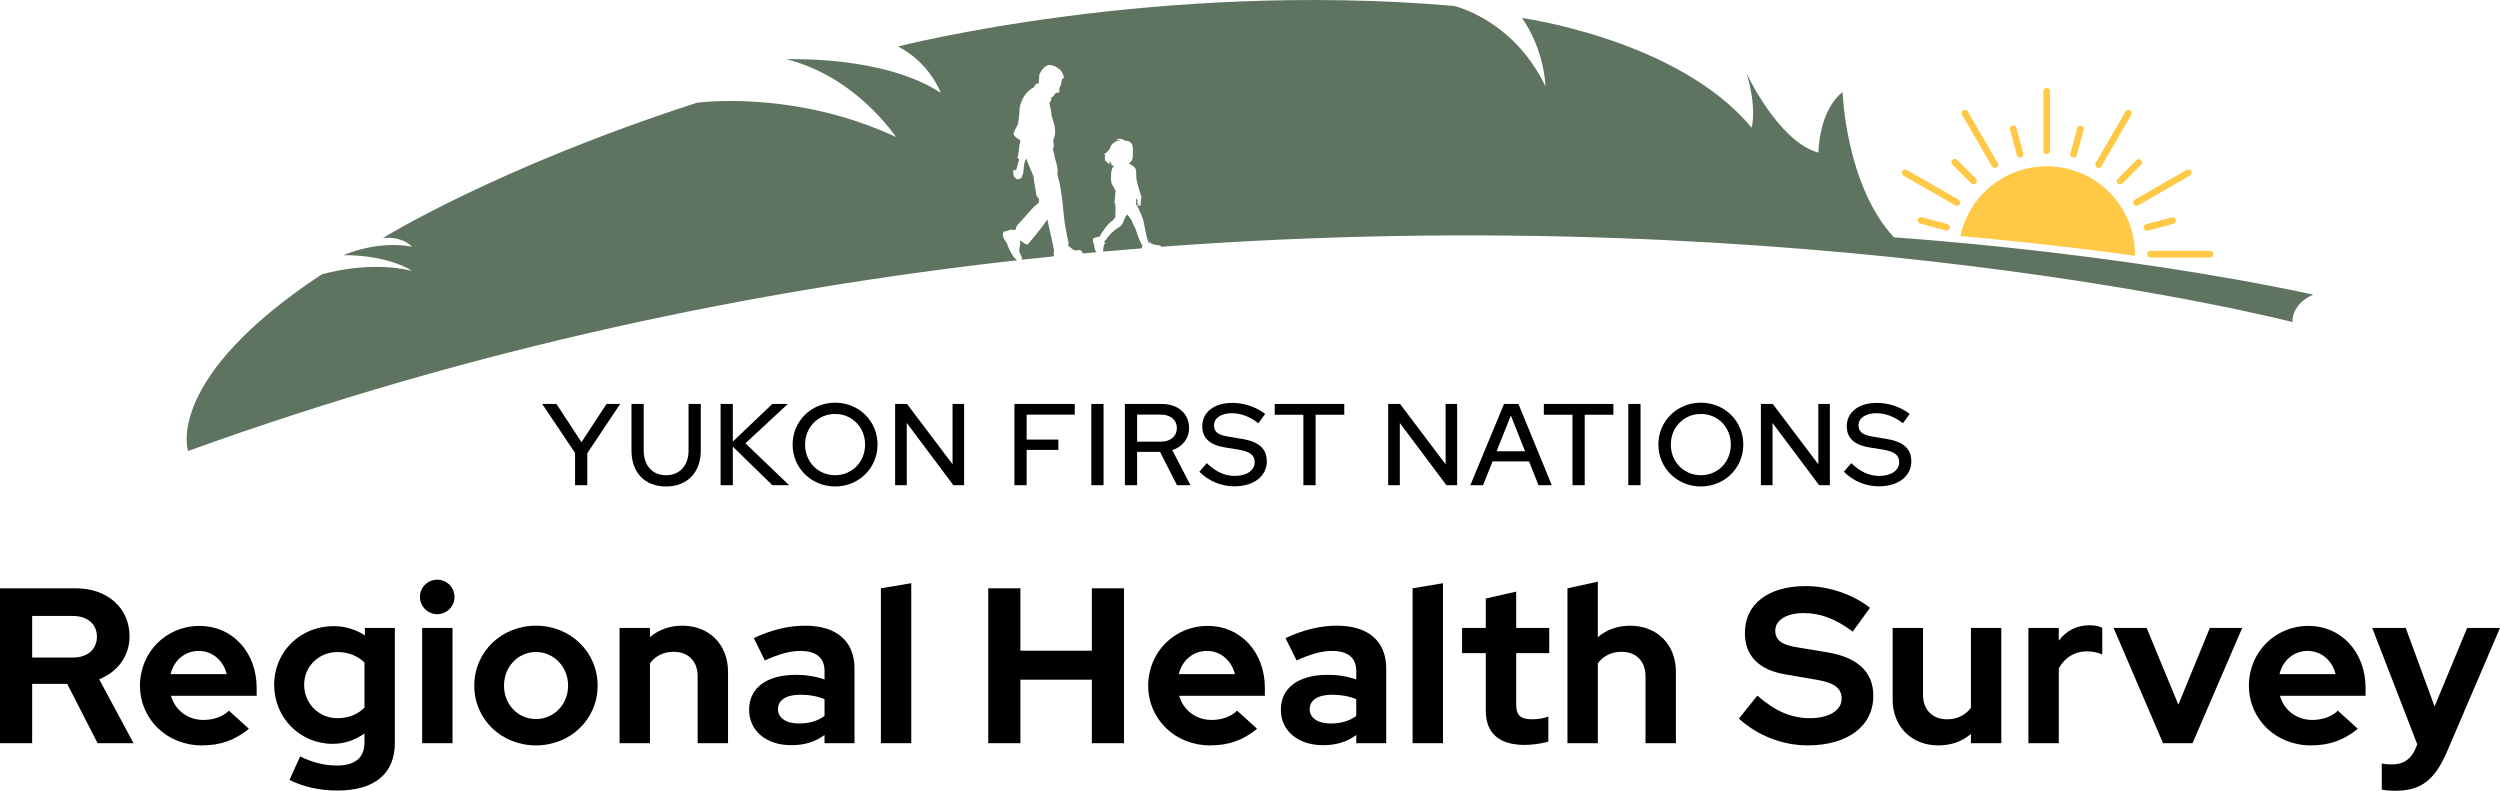
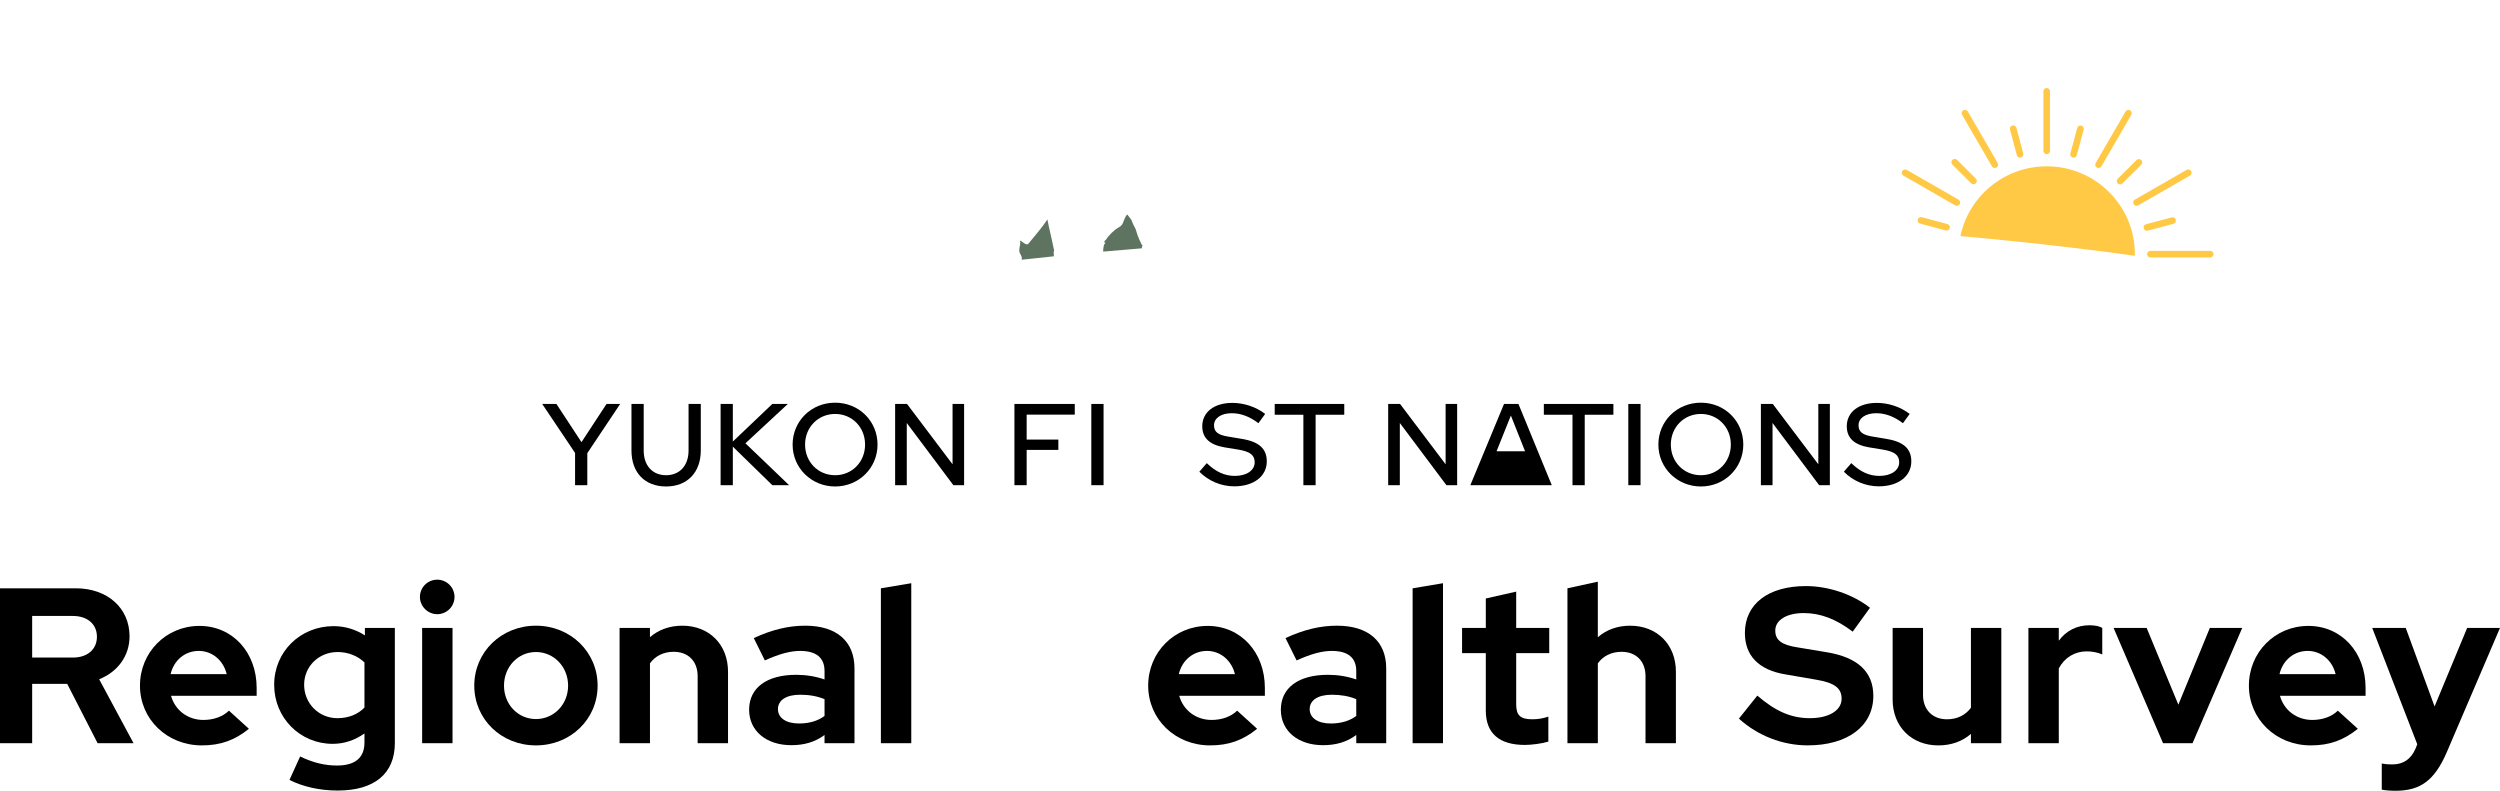
<svg xmlns="http://www.w3.org/2000/svg" width="1116" height="353" viewBox="0 0 1116 353" fill="none">
  <g clip-path="url(#clip0_304_89)">
    <path d="M470.427 114.419C470.394 114.131 470.427 113.811 470.465 113.497C470.063 113.03 470.851 111.295 470.373 111.046C469.758 107.603 468.165 101.35 467.561 97.956C465.347 101.356 461.649 105.667 459.039 108.828C458.19 109.82 456.123 107.613 455.476 107.397C455.226 107.613 455.128 107.673 455.438 107.955C455.547 109.441 454.454 111.892 455.389 113.231C455.824 114.017 456.472 115.14 456.004 115.953C460.828 115.422 465.63 114.907 470.416 114.419H470.427Z" fill="#5E7461" />
-     <path d="M1032.69 131.521C942.27 112.13 845.473 105.965 845.473 105.965C823.899 82.757 822.528 41.096 822.528 41.096C811.743 49.68 811.743 68.117 811.743 68.117C793.975 63.35 779.699 32.833 779.699 32.833C784.458 48.726 781.918 56.995 781.918 56.995C749.243 17.574 679.444 8.041 679.444 8.041C689.598 22.666 689.913 38.559 689.913 38.559C675.322 8.361 648.988 2.635 648.988 2.635C515.742 -8.812 400.895 20.757 400.895 20.757C415.172 28.066 419.931 41.422 419.931 41.422C394.233 24.574 351.083 26.483 351.083 26.483C382.176 34.112 399.938 61.132 399.938 61.132C354.254 39.833 311.104 45.874 311.104 45.874C221.639 74.802 170.875 106.274 170.875 106.274C179.757 105.32 183.885 110.091 183.885 110.091C167.705 107.228 153.428 113.909 153.428 113.909C174.052 113.909 183.885 120.904 183.885 120.904C164.534 116.137 143.595 122.493 143.595 122.493C72.845 169.223 83.95 201.329 83.95 201.329C212.008 155.011 337.993 129.157 454.058 116.186C453.867 116.029 453.688 115.866 453.519 115.731C452.247 115.015 449.527 109.658 449.538 108.524C449.44 108.177 449.196 108.318 448.793 107.635C447.678 106.139 446.765 103.178 449.223 103.172C449.723 103.134 451.899 102.028 452.258 102.76C452.704 102.598 453.759 102.598 453.579 101.736C453.682 100.667 455.053 99.653 455.847 98.639C458.017 96.487 461.112 92.187 463.602 90.685C463.689 90.473 463.624 90.159 463.771 89.784C464.179 88.489 462.841 88.261 462.613 86.846C462.368 85.078 461.454 80.664 461.389 78.869C460.617 76.424 458.729 73.176 458.207 70.719C457.054 72.341 456.94 75.106 456.826 77.177C456.527 77.579 456.298 79.102 455.793 79.455C455.222 80.019 453.449 80.442 453.46 79.363C452.502 79.379 452.475 78.088 452.366 77.383C452.519 76.76 451.997 76.321 452.394 75.914C453.748 76.348 453.797 75.545 454.036 74.434C454.183 73.599 454.819 71.885 454.944 71.05C454.819 71.007 454.297 70.557 454.145 70.47C454.884 68.333 454.808 65.427 455.396 63.16C455.379 62.531 455.689 62.548 455.189 62.363C454.438 62.168 452.839 60.764 452.459 60.118C452.437 58.432 454.139 56.48 454.487 54.934C454.863 52.494 455.08 51.307 455.156 48.373C455.668 44.589 458.158 40.554 461.454 39.047C461.732 38.521 462.662 36.786 463.494 37.388C463.809 36.954 463.858 36.862 463.728 36.357C463.673 36.07 463.956 34.622 463.951 34.416L463.755 34.508L464.021 33.576L463.847 33.586C464.663 31.499 467.018 28.11 469.65 29.238C471.021 29.297 473.517 31.049 474.137 32.328C474.442 33.326 475.752 35.018 474.132 35.191C473.952 36.14 473.631 36.726 473.664 37.632C473.24 38.586 472.805 39.139 472.881 40.294C473.093 41.118 472.364 41.839 471.657 41.237C471.69 41.395 471.113 41.904 470.928 41.693C471.097 41.942 470.727 42.257 470.52 42.403C470.401 42.994 469.759 43.569 469.128 43.488C469.389 43.645 469.427 44.41 469.177 44.627C469.155 45.033 469.019 45.413 468.562 45.63C468.367 46.703 469.601 49.973 469.297 51.258C470.172 54.056 471.429 57.234 470.896 60.324C470.531 61.859 470.042 62.412 470.178 63.188C470.417 63.919 470.537 65.98 469.982 66.625C469.982 66.625 470.238 67.395 470.52 68.588C471.07 72.232 472.522 74.363 472.032 77.839C472.391 79.861 473.245 81.916 473.479 84.633C474.779 91.471 474.523 96.66 476.03 103.623C476.448 106.898 477.416 108.232 476.748 109.706C478.58 110.661 478.994 112.401 481.604 111.604C482.523 111.523 483.323 112.369 483.279 113.161C485.313 112.965 487.342 112.781 489.371 112.597C488.903 111.843 488.62 111.024 488.571 110.504C488.522 109.994 488.451 109.327 488.25 108.882C488.054 108.438 487.608 107.331 487.978 106.648C488.348 105.97 490.301 105.721 490.572 105.661C490.844 105.602 491.062 105.726 491.105 105.737C491.149 105.748 491.285 105.699 491.285 105.699C491.138 105.623 490.964 105.455 490.964 105.455C491.791 103.883 494.01 100.559 495.783 99.073C496.022 98.873 496.685 98.677 496.789 98.352C496.892 98.027 497.126 97.815 497.354 97.685C497.583 97.56 497.898 97.202 497.898 97.202C497.795 95.966 497.964 94.6 497.996 93.705C498.029 92.81 497.8 91.601 497.904 90.945C497.904 90.945 497.561 90.668 497.496 90.56C497.431 90.451 497.931 86.569 498.012 85.289C498.029 85.078 496.446 82.47 496.158 81.727C495.87 80.978 495.94 77.703 496.076 76.82C496.267 75.567 496.549 74.77 497.224 74.249C496.838 74.065 496.501 73.604 496.501 73.604C496.468 73.772 496.294 74.049 496.294 74.049C496.343 73.138 495.456 71.918 495.456 71.918C495.25 72.574 495.38 73.485 495.38 73.485L494.88 72.688L494.842 73.089C494.156 72.59 493.754 71.825 493.754 71.825C493.683 72.053 493.754 72.368 493.754 72.368C492.628 70.551 493.515 68.859 493.515 68.859C493.172 69.103 492.476 68.962 492.476 68.962C493.319 68.724 495.217 67.168 495.56 66.034C496.511 62.851 500.041 62.678 500.041 62.678C498.85 62.092 497.773 62.846 497.773 62.846C500.008 60.802 502.146 62.83 502.146 62.83C506.812 62.808 505.578 67.601 505.681 68.42C506.143 72.059 503.826 73.013 503.826 73.013C506.344 74.065 506.937 75.209 507.084 75.773C507.231 76.331 507.187 78.3 507.264 79.466C507.345 80.631 508.324 84.058 508.558 84.78C508.786 85.501 509.618 88.06 509.667 88.212C509.705 88.32 509.531 88.467 509.27 88.608C509.319 88.966 509.368 89.345 509.379 89.481C509.395 89.757 509.238 90.478 509.194 90.842C509.151 91.205 509.129 91.541 509.069 91.84C509.004 92.138 508.591 92.138 508.618 91.704C508.629 91.482 508.623 91.189 508.623 91.189C508.585 91.221 508.253 91.715 508.204 91.785C508.079 91.975 507.851 91.937 507.775 91.807C507.666 91.623 508.052 91.183 508.047 91.097C508.041 91.015 508.079 90.538 508.079 90.538C507.791 90.977 507.606 90.934 507.525 90.782C507.448 90.636 507.742 90.267 507.775 90.153C507.807 90.039 507.818 89.568 507.813 89.313C507.813 89.269 507.786 89.199 507.748 89.107C507.584 89.123 507.465 89.112 507.421 89.058C507.296 88.89 507.062 88.261 507.062 88.261C507.166 88.754 507.193 90.576 507.193 90.576C507.1 90.636 506.992 90.701 506.992 90.701C506.992 90.701 506.981 90.95 507.122 91.167C508.808 93.743 510.434 97.793 510.755 100.109C510.891 101.074 511.625 104.729 511.826 105.493C512.033 106.258 512.735 108.232 512.735 108.232C512.729 108.313 512.61 108.448 512.61 108.448L512.697 108.72C512.892 108.394 513.213 107.971 513.377 108.074C513.61 108.221 513.589 108.579 513.719 108.633C515.079 109.218 515.699 109.349 517.597 109.528C517.972 109.565 518.304 109.837 518.391 110.162C809.263 88.364 1023.35 143.765 1023.35 143.765C1023.35 143.765 1022.7 135.723 1032.69 131.51L1032.69 131.521Z" fill="#5E7461" />
    <path d="M509.782 110.14C509.847 109.69 510.141 109.473 510.141 109.473C509.962 109.484 509.717 109.338 509.717 109.338C509.108 108.14 507.987 105.781 507.405 103.72C507.155 102.847 506.883 101.974 506.448 101.291C506.013 100.613 505.361 98.997 505.257 98.656C505.154 98.314 504.925 97.87 504.507 97.398C504.083 96.926 503.169 95.695 503.169 95.695C502.407 96.514 501.608 98.488 501.32 99.388C501.031 100.282 500.281 101.009 499.541 101.416C497.398 102.592 494.897 105.005 493.532 107.267L493.33 107.196C493.156 107.456 492.83 108.205 492.83 108.205C492.884 108.188 493.466 108.178 493.417 108.443C493.368 108.698 492.993 108.888 492.874 109.191C492.667 109.707 492.526 110.872 492.482 111.263C492.455 111.507 492.428 111.886 492.46 112.315C498.247 111.794 504.006 111.306 509.733 110.851C509.75 110.542 509.766 110.276 509.788 110.14H509.782Z" fill="#5E7461" />
    <path d="M256.711 202.191L242.043 180.328H248.39L259.572 197.376L270.753 180.328H276.839L262.171 202.294V216.593H256.711V202.191Z" fill="black" />
    <path d="M281.887 201.101V180.328H287.347V201.101C287.347 207.836 291.247 212.136 297.332 212.136C303.418 212.136 307.372 207.836 307.372 201.101V180.328H312.832V201.101C312.832 210.894 306.801 217.163 297.332 217.163C287.864 217.163 281.887 210.997 281.887 201.101Z" fill="black" />
    <path d="M321.676 180.323H327.136V197.111L344.768 180.323H351.686L332.754 197.886L352.257 216.588H344.768L327.136 199.388V216.588H321.676V180.323Z" fill="black" />
    <path d="M353.82 198.461C353.82 187.995 362.141 179.759 372.801 179.759C383.461 179.759 391.733 187.995 391.733 198.461C391.733 208.926 383.357 217.163 372.801 217.163C362.245 217.163 353.82 208.926 353.82 198.461ZM386.169 198.461C386.169 190.69 380.344 184.785 372.801 184.785C365.258 184.785 359.384 190.69 359.384 198.461C359.384 206.231 365.209 212.136 372.801 212.136C380.393 212.136 386.169 206.177 386.169 198.461Z" fill="black" />
    <path d="M399.586 180.323H404.889L425.223 207.261V180.323H430.374V216.588H425.588L404.785 188.82V216.588H399.586V180.323Z" fill="black" />
    <path d="M452.84 180.323H479.777V185.089H458.3V196.227H472.446V200.836H458.3V216.588H452.84V180.323Z" fill="black" />
    <path d="M487.168 180.323H492.628V216.588H487.168V180.323Z" fill="black" />
-     <path d="M502.145 180.323H518.629C525.911 180.323 530.8 184.677 530.8 191.048C530.8 195.76 527.885 199.442 523.312 200.944L531.426 216.593H525.395L517.851 201.725H507.605V216.593H502.145V180.328V180.323ZM518.216 197.159C522.479 197.159 525.34 194.774 525.34 191.097C525.34 187.421 522.479 185.089 518.216 185.089H507.605V197.159H518.216Z" fill="black" />
    <path d="M535.383 210.58L538.711 206.746C542.665 210.58 546.668 212.445 551.247 212.445C556.501 212.445 560.09 209.956 560.09 206.383C560.09 203.119 558.007 201.568 552.705 200.684L546.619 199.697C539.962 198.558 536.688 195.5 536.688 190.268C536.688 183.999 541.991 179.851 550.105 179.851C555.304 179.851 560.661 181.613 564.773 184.775L561.755 188.917C557.801 185.913 553.901 184.46 549.844 184.46C545.112 184.46 541.936 186.635 541.936 189.85C541.936 192.805 543.758 194.204 548.435 194.925L554.315 195.907C562.01 197.149 565.496 200.31 565.496 205.96C565.496 212.592 559.672 217.098 550.986 217.098C545.161 217.098 539.543 214.766 535.383 210.569V210.58Z" fill="black" />
    <path d="M581.823 185.143H569.031V180.323H600.08V185.143H587.289V216.593H581.828V185.143H581.823Z" fill="black" />
    <path d="M619.684 180.323H624.986L645.321 207.261V180.323H650.471V216.588H645.685L624.883 188.82V216.588H619.684V180.323Z" fill="black" />
-     <path d="M671.385 180.323H677.835L692.709 216.588H686.781L682.572 205.965H666.294L662.03 216.588H656.363L671.396 180.323H671.385ZM680.799 201.459L674.452 185.501L668.056 201.459H680.799Z" fill="black" />
+     <path d="M671.385 180.323H677.835L692.709 216.588H686.781H666.294L662.03 216.588H656.363L671.396 180.323H671.385ZM680.799 201.459L674.452 185.501L668.056 201.459H680.799Z" fill="black" />
    <path d="M701.965 185.143H689.168V180.323H720.217V185.143H707.42V216.593H701.959V185.143H701.965Z" fill="black" />
    <path d="M726.879 180.323H732.339V216.588H726.879V180.323Z" fill="black" />
    <path d="M740.297 198.461C740.297 187.995 748.618 179.759 759.278 179.759C769.937 179.759 778.209 187.995 778.209 198.461C778.209 208.926 769.834 217.163 759.278 217.163C748.721 217.163 740.297 208.926 740.297 198.461ZM772.646 198.461C772.646 190.69 766.821 184.785 759.278 184.785C751.734 184.785 745.861 190.69 745.861 198.461C745.861 206.231 751.685 212.136 759.278 212.136C766.87 212.136 772.646 206.177 772.646 198.461Z" fill="black" />
    <path d="M786.062 180.323H791.365L811.7 207.261V180.323H816.85V216.588H812.064L791.262 188.82V216.588H786.062V180.323Z" fill="black" />
    <path d="M823.094 210.58L826.422 206.746C830.376 210.58 834.379 212.445 838.958 212.445C844.212 212.445 847.801 209.956 847.801 206.383C847.801 203.119 845.718 201.568 840.416 200.684L834.33 199.697C827.673 198.558 824.399 195.5 824.399 190.268C824.399 183.999 829.702 179.851 837.816 179.851C843.015 179.851 848.372 181.613 852.484 184.775L849.471 188.917C845.517 185.913 841.618 184.46 837.56 184.46C832.829 184.46 829.653 186.635 829.653 189.85C829.653 192.805 831.475 194.204 836.152 194.925L842.031 195.907C849.727 197.149 853.213 200.31 853.213 205.96C853.213 212.592 847.388 217.098 838.702 217.098C832.878 217.098 827.26 214.766 823.099 210.569L823.094 210.58Z" fill="black" />
    <path d="M913.651 68.8C912.835 68.8 912.172 68.138 912.172 67.325V40.771C912.172 39.958 912.835 39.296 913.651 39.296C914.467 39.296 915.131 39.958 915.131 40.771V67.325C915.131 68.138 914.467 68.8 913.651 68.8Z" fill="#FFC845" />
    <path d="M925.638 70.372C925.513 70.372 925.382 70.356 925.252 70.323C924.463 70.112 923.995 69.304 924.207 68.518L927.275 57.12C927.487 56.334 928.297 55.867 929.091 56.079C929.88 56.29 930.348 57.098 930.135 57.884L927.068 69.282C926.889 69.939 926.29 70.378 925.638 70.378V70.372Z" fill="#FFC845" />
    <path d="M946.404 82.318C946.023 82.318 945.648 82.171 945.354 81.884C944.778 81.309 944.778 80.371 945.354 79.796L953.735 71.451C954.312 70.877 955.252 70.877 955.829 71.451C956.405 72.026 956.405 72.964 955.829 73.539L947.448 81.884C947.16 82.171 946.779 82.318 946.404 82.318Z" fill="#FFC845" />
    <path d="M958.38 103.004C957.727 103.004 957.129 102.571 956.95 101.909C956.737 101.123 957.205 100.315 957.999 100.103L969.447 97.051C970.241 96.839 971.052 97.305 971.258 98.097C971.471 98.883 971.003 99.691 970.209 99.903L958.761 102.956C958.63 102.988 958.505 103.004 958.374 103.004H958.38Z" fill="#FFC845" />
    <path d="M868.946 102.923C868.821 102.923 868.691 102.907 868.56 102.874L857.123 99.805C856.334 99.594 855.866 98.786 856.078 97.999C856.291 97.213 857.106 96.741 857.895 96.958L869.332 100.027C870.121 100.239 870.589 101.047 870.377 101.833C870.197 102.489 869.599 102.923 868.946 102.923Z" fill="#FFC845" />
    <path d="M880.964 82.258C880.583 82.258 880.202 82.112 879.914 81.824L871.55 73.463C870.973 72.888 870.973 71.95 871.55 71.375C872.131 70.801 873.067 70.801 873.643 71.375L882.008 79.737C882.584 80.312 882.584 81.25 882.008 81.824C881.72 82.112 881.339 82.253 880.964 82.253V82.258Z" fill="#FFC845" />
    <path d="M901.745 70.351C901.093 70.351 900.489 69.917 900.315 69.255L897.269 57.846C897.057 57.06 897.531 56.252 898.319 56.041C899.113 55.829 899.923 56.301 900.13 57.087L903.176 68.496C903.388 69.282 902.915 70.09 902.126 70.302C902.001 70.334 901.871 70.351 901.745 70.351Z" fill="#FFC845" />
    <path d="M936.797 74.981C936.547 74.981 936.292 74.916 936.058 74.786C935.351 74.379 935.106 73.479 935.514 72.769L948.844 49.773C949.252 49.068 950.16 48.824 950.867 49.23C951.574 49.637 951.819 50.537 951.411 51.248L938.081 74.244C937.803 74.716 937.309 74.981 936.797 74.981Z" fill="#FFC845" />
    <path d="M953.752 91.861C953.24 91.861 952.74 91.596 952.468 91.124C952.06 90.419 952.3 89.513 953.012 89.107L976.099 75.827C976.806 75.421 977.714 75.665 978.122 76.37C978.53 77.074 978.291 77.98 977.578 78.387L954.491 91.666C954.257 91.802 954.002 91.861 953.752 91.861Z" fill="#FFC845" />
    <path d="M959.956 114.923C959.14 114.923 958.477 114.261 958.477 113.448C958.477 112.635 959.14 111.973 959.956 111.973H986.616C987.432 111.973 988.095 112.629 988.095 113.448C988.095 114.261 987.432 114.923 986.616 114.923H959.956Z" fill="#FFC845" />
    <path d="M873.542 91.878C873.292 91.878 873.036 91.812 872.802 91.682L849.71 78.414C849.003 78.007 848.758 77.107 849.166 76.397C849.574 75.692 850.482 75.448 851.189 75.854L874.282 89.123C874.989 89.53 875.233 90.43 874.826 91.14C874.554 91.612 874.053 91.878 873.542 91.878Z" fill="#FFC845" />
    <path d="M890.489 74.987C889.978 74.987 889.478 74.721 889.206 74.249L875.871 51.258C875.463 50.553 875.702 49.648 876.414 49.241C877.121 48.834 878.03 49.073 878.438 49.778L891.773 72.769C892.181 73.474 891.942 74.379 891.229 74.786C890.995 74.922 890.74 74.981 890.489 74.981V74.987Z" fill="#FFC845" />
    <path d="M952.993 114.164C952.999 113.925 953.01 113.692 953.01 113.453C953.01 91.796 935.389 74.244 913.65 74.244C894.692 74.244 878.865 87.599 875.129 105.379C893.675 107.022 921.439 109.831 952.993 114.169V114.164Z" fill="#FFC845" />
    <path d="M0 262.619H33.866C47.93 262.619 57.829 271.409 57.829 284.054C57.829 292.843 52.483 299.958 44.265 303.217L59.612 331.76H43.569L30.005 305.288H14.358V331.76H0V262.619ZM32.577 293.532C39.011 293.532 43.27 289.877 43.27 284.249C43.27 278.62 39.011 274.966 32.577 274.966H14.358V293.532H32.577Z" fill="black" />
    <path d="M62.484 306.074C62.484 291.163 74.172 279.407 89.025 279.407C103.878 279.407 114.57 291.26 114.57 307.061V310.618H76.347C78.131 316.941 83.673 321.382 90.803 321.382C95.361 321.382 99.516 319.901 102.192 317.234L111.105 325.335C104.769 330.47 98.428 332.742 90.112 332.742C74.564 332.742 62.484 321.089 62.484 306.074ZM101.202 300.939C99.717 294.817 94.762 290.566 88.726 290.566C82.689 290.566 77.636 294.617 76.152 300.939H101.207H101.202Z" fill="black" />
    <path d="M129.227 348.152L133.98 337.682C139.626 340.447 144.972 341.732 150.416 341.732C158.536 341.732 162.696 338.273 162.696 331.462V327.412C158.536 330.372 153.684 332.053 148.534 332.053C133.98 332.053 122.391 320.498 122.391 305.684C122.391 290.87 134.078 279.51 148.931 279.51C153.983 279.51 158.835 280.99 162.892 283.658V280.301H176.26V331.663C176.26 345.295 167.248 352.897 150.715 352.897C142.791 352.897 135.269 351.216 129.227 348.158V348.152ZM162.696 315.856V295.707C159.727 292.844 155.468 291.065 150.715 291.065C142.296 291.065 135.764 297.485 135.764 305.684C135.764 313.883 142.198 320.596 150.617 320.596C155.566 320.596 159.727 318.915 162.696 315.856Z" fill="black" />
    <path d="M187.453 266.469C187.453 262.223 190.918 258.764 195.176 258.764C199.434 258.764 202.899 262.223 202.899 266.469C202.899 270.715 199.434 274.174 195.176 274.174C190.918 274.174 187.453 270.617 187.453 266.469ZM188.443 280.296H202.007V331.755H188.443V280.296Z" fill="black" />
    <path d="M211.715 306.074C211.715 291.06 223.794 279.309 239.245 279.309C254.696 279.309 266.775 291.065 266.775 306.074C266.775 321.083 254.696 332.742 239.245 332.742C223.794 332.742 211.715 321.089 211.715 306.074ZM253.603 306.074C253.603 297.68 247.267 291.06 239.245 291.06C231.223 291.06 224.985 297.675 224.985 306.074C224.985 314.474 231.223 320.986 239.245 320.986C247.267 320.986 253.603 314.468 253.603 306.074Z" fill="black" />
    <path d="M276.574 280.296H290.138V284.444C293.999 281.088 298.954 279.309 304.594 279.309C316.575 279.309 324.994 287.703 324.994 299.855V331.755H311.43V301.828C311.43 295.213 307.27 290.962 300.738 290.962C296.18 290.962 292.52 292.838 290.144 296.097V331.755H276.58V280.296H276.574Z" fill="black" />
    <path d="M334.402 316.843C334.402 307.067 342.223 301.237 355.395 301.237C359.85 301.237 364.108 301.931 368.073 303.314V299.562C368.073 293.635 364.407 290.571 357.179 290.571C352.823 290.571 347.972 291.857 341.434 294.817L336.485 284.84C344.605 281.088 351.931 279.309 359.458 279.309C373.419 279.309 381.441 286.223 381.441 298.374V331.76H368.073V328.106C363.814 331.267 358.963 332.65 353.22 332.65C342.033 332.65 334.408 326.229 334.408 316.849L334.402 316.843ZM356.684 322.965C361.139 322.965 365 321.881 368.073 319.609V312.104C364.706 310.721 361.138 310.13 357.179 310.13C350.941 310.13 347.275 312.597 347.275 316.55C347.275 320.503 350.941 322.97 356.684 322.97V322.965Z" fill="black" />
    <path d="M393.227 262.619L406.79 260.347V331.76H393.227V262.619Z" fill="black" />
-     <path d="M441.152 262.619H455.51V290.474H487.397V262.619H501.755V331.76H487.397V303.412H455.51V331.76H441.152V262.619Z" fill="black" />
    <path d="M512.551 306.074C512.551 291.163 524.238 279.407 539.091 279.407C553.944 279.407 564.636 291.26 564.636 307.061V310.618H526.414C528.198 316.941 533.74 321.382 540.87 321.382C545.427 321.382 549.582 319.901 552.258 317.234L561.172 325.335C554.836 330.47 548.494 332.742 540.179 332.742C524.63 332.742 512.551 321.089 512.551 306.074ZM551.268 300.939C549.783 294.817 544.829 290.566 538.792 290.566C532.755 290.566 527.703 294.617 526.218 300.939H551.274H551.268Z" fill="black" />
    <path d="M571.766 316.843C571.766 307.067 579.586 301.237 592.759 301.237C597.213 301.237 601.471 301.931 605.436 303.314V299.562C605.436 293.635 601.77 290.571 594.542 290.571C590.186 290.571 585.335 291.857 578.798 294.817L573.849 284.84C581.968 281.088 589.294 279.309 596.821 279.309C610.782 279.309 618.804 286.223 618.804 298.374V331.76H605.436V328.106C601.178 331.267 596.326 332.65 590.583 332.65C579.396 332.65 571.771 326.229 571.771 316.849L571.766 316.843ZM594.048 322.965C598.502 322.965 602.363 321.881 605.436 319.609V312.104C602.069 310.721 598.502 310.13 594.542 310.13C588.304 310.13 584.639 312.597 584.639 316.55C584.639 320.503 588.304 322.97 594.048 322.97V322.965Z" fill="black" />
    <path d="M630.59 262.619L644.154 260.347V331.76H630.59V262.619Z" fill="black" />
    <path d="M663.262 317.239V291.559H652.668V280.302H663.262V267.163L676.826 264.099V280.296H691.581V291.553H676.826V314.468C676.826 319.311 678.708 321.084 683.956 321.084C686.529 321.084 688.514 320.785 691.184 319.896V331.056C688.313 331.945 683.657 332.536 680.688 332.536C669.201 332.536 663.262 327.303 663.262 317.228V317.239Z" fill="black" />
    <path d="M699.703 262.619L713.267 259.658V284.45C717.128 281.093 722.083 279.315 727.723 279.315C739.704 279.315 748.123 287.709 748.123 299.86V331.76H734.559V301.834C734.559 295.219 730.399 290.968 723.867 290.968C719.309 290.968 715.649 292.844 713.272 296.103V331.76H699.709V262.619H699.703Z" fill="black" />
    <path d="M776.25 320.791L784.468 310.521C792.588 317.532 799.62 320.596 807.935 320.596C816.251 320.596 822.097 317.239 822.097 311.903C822.097 307.164 818.927 304.789 810.709 303.407L796.944 301.037C785.06 299.063 778.92 292.643 778.92 282.568C778.92 269.63 789.319 261.627 806.151 261.627C816.251 261.627 827.046 265.281 834.769 271.306L827.046 281.972C819.617 276.343 812.689 273.675 805.162 273.675C797.635 273.675 792.484 276.739 792.484 281.478C792.484 285.724 795.258 287.898 802.388 288.983L815.457 291.157C829.32 293.429 836.254 299.947 836.254 310.613C836.254 324.142 824.768 332.736 806.945 332.736C795.758 332.736 784.566 328.393 776.25 320.785V320.791Z" fill="black" />
    <path d="M844.874 312.202V280.302H858.438V310.228C858.438 316.843 862.696 321.094 869.13 321.094C873.786 321.094 877.348 319.218 879.823 315.959V280.302H893.386V331.76H879.823V327.612C875.961 330.969 871.007 332.747 865.263 332.747C853.282 332.747 844.863 324.353 844.863 312.202H844.874Z" fill="black" />
    <path d="M905.477 280.296H919.04V286.022C922.309 281.576 927.062 279.109 932.806 279.109C935.579 279.206 937.064 279.504 938.451 280.296V292.15C936.471 291.26 933.997 290.767 931.522 290.767C926.176 290.767 921.618 293.532 919.046 298.375V331.76H905.482V280.302L905.477 280.296Z" fill="black" />
    <path d="M943.5 280.296H958.255L972.417 314.571L986.476 280.296H1000.93L978.753 331.755H965.581L943.5 280.296Z" fill="black" />
    <path d="M1003.91 306.074C1003.91 291.163 1015.59 279.407 1030.45 279.407C1045.3 279.407 1055.99 291.26 1055.99 307.061V310.618H1017.77C1019.55 316.941 1025.09 321.382 1032.22 321.382C1036.78 321.382 1040.94 319.901 1043.61 317.234L1052.53 325.335C1046.19 330.47 1039.85 332.742 1031.53 332.742C1015.99 332.742 1003.91 321.089 1003.91 306.074ZM1042.62 300.939C1041.14 294.817 1036.18 290.566 1030.15 290.566C1024.11 290.566 1019.06 294.617 1017.57 300.939H1042.63H1042.62Z" fill="black" />
    <path d="M1063.22 352.496V340.843C1064.7 341.141 1065.99 341.239 1067.97 341.239C1072.82 341.239 1076.29 338.869 1078.27 334.228L1079.07 332.254L1058.96 280.302H1073.92L1086.79 315.363L1101.34 280.302H1116L1092.23 335.811C1086.79 348.353 1080.55 352.995 1069.36 352.995C1066.98 352.995 1064.7 352.799 1063.22 352.501V352.496Z" fill="black" />
  </g>
  <defs>
    <clipPath id="clip0_304_89">
      <rect width="1116" height="353" fill="white" />
    </clipPath>
  </defs>
</svg>